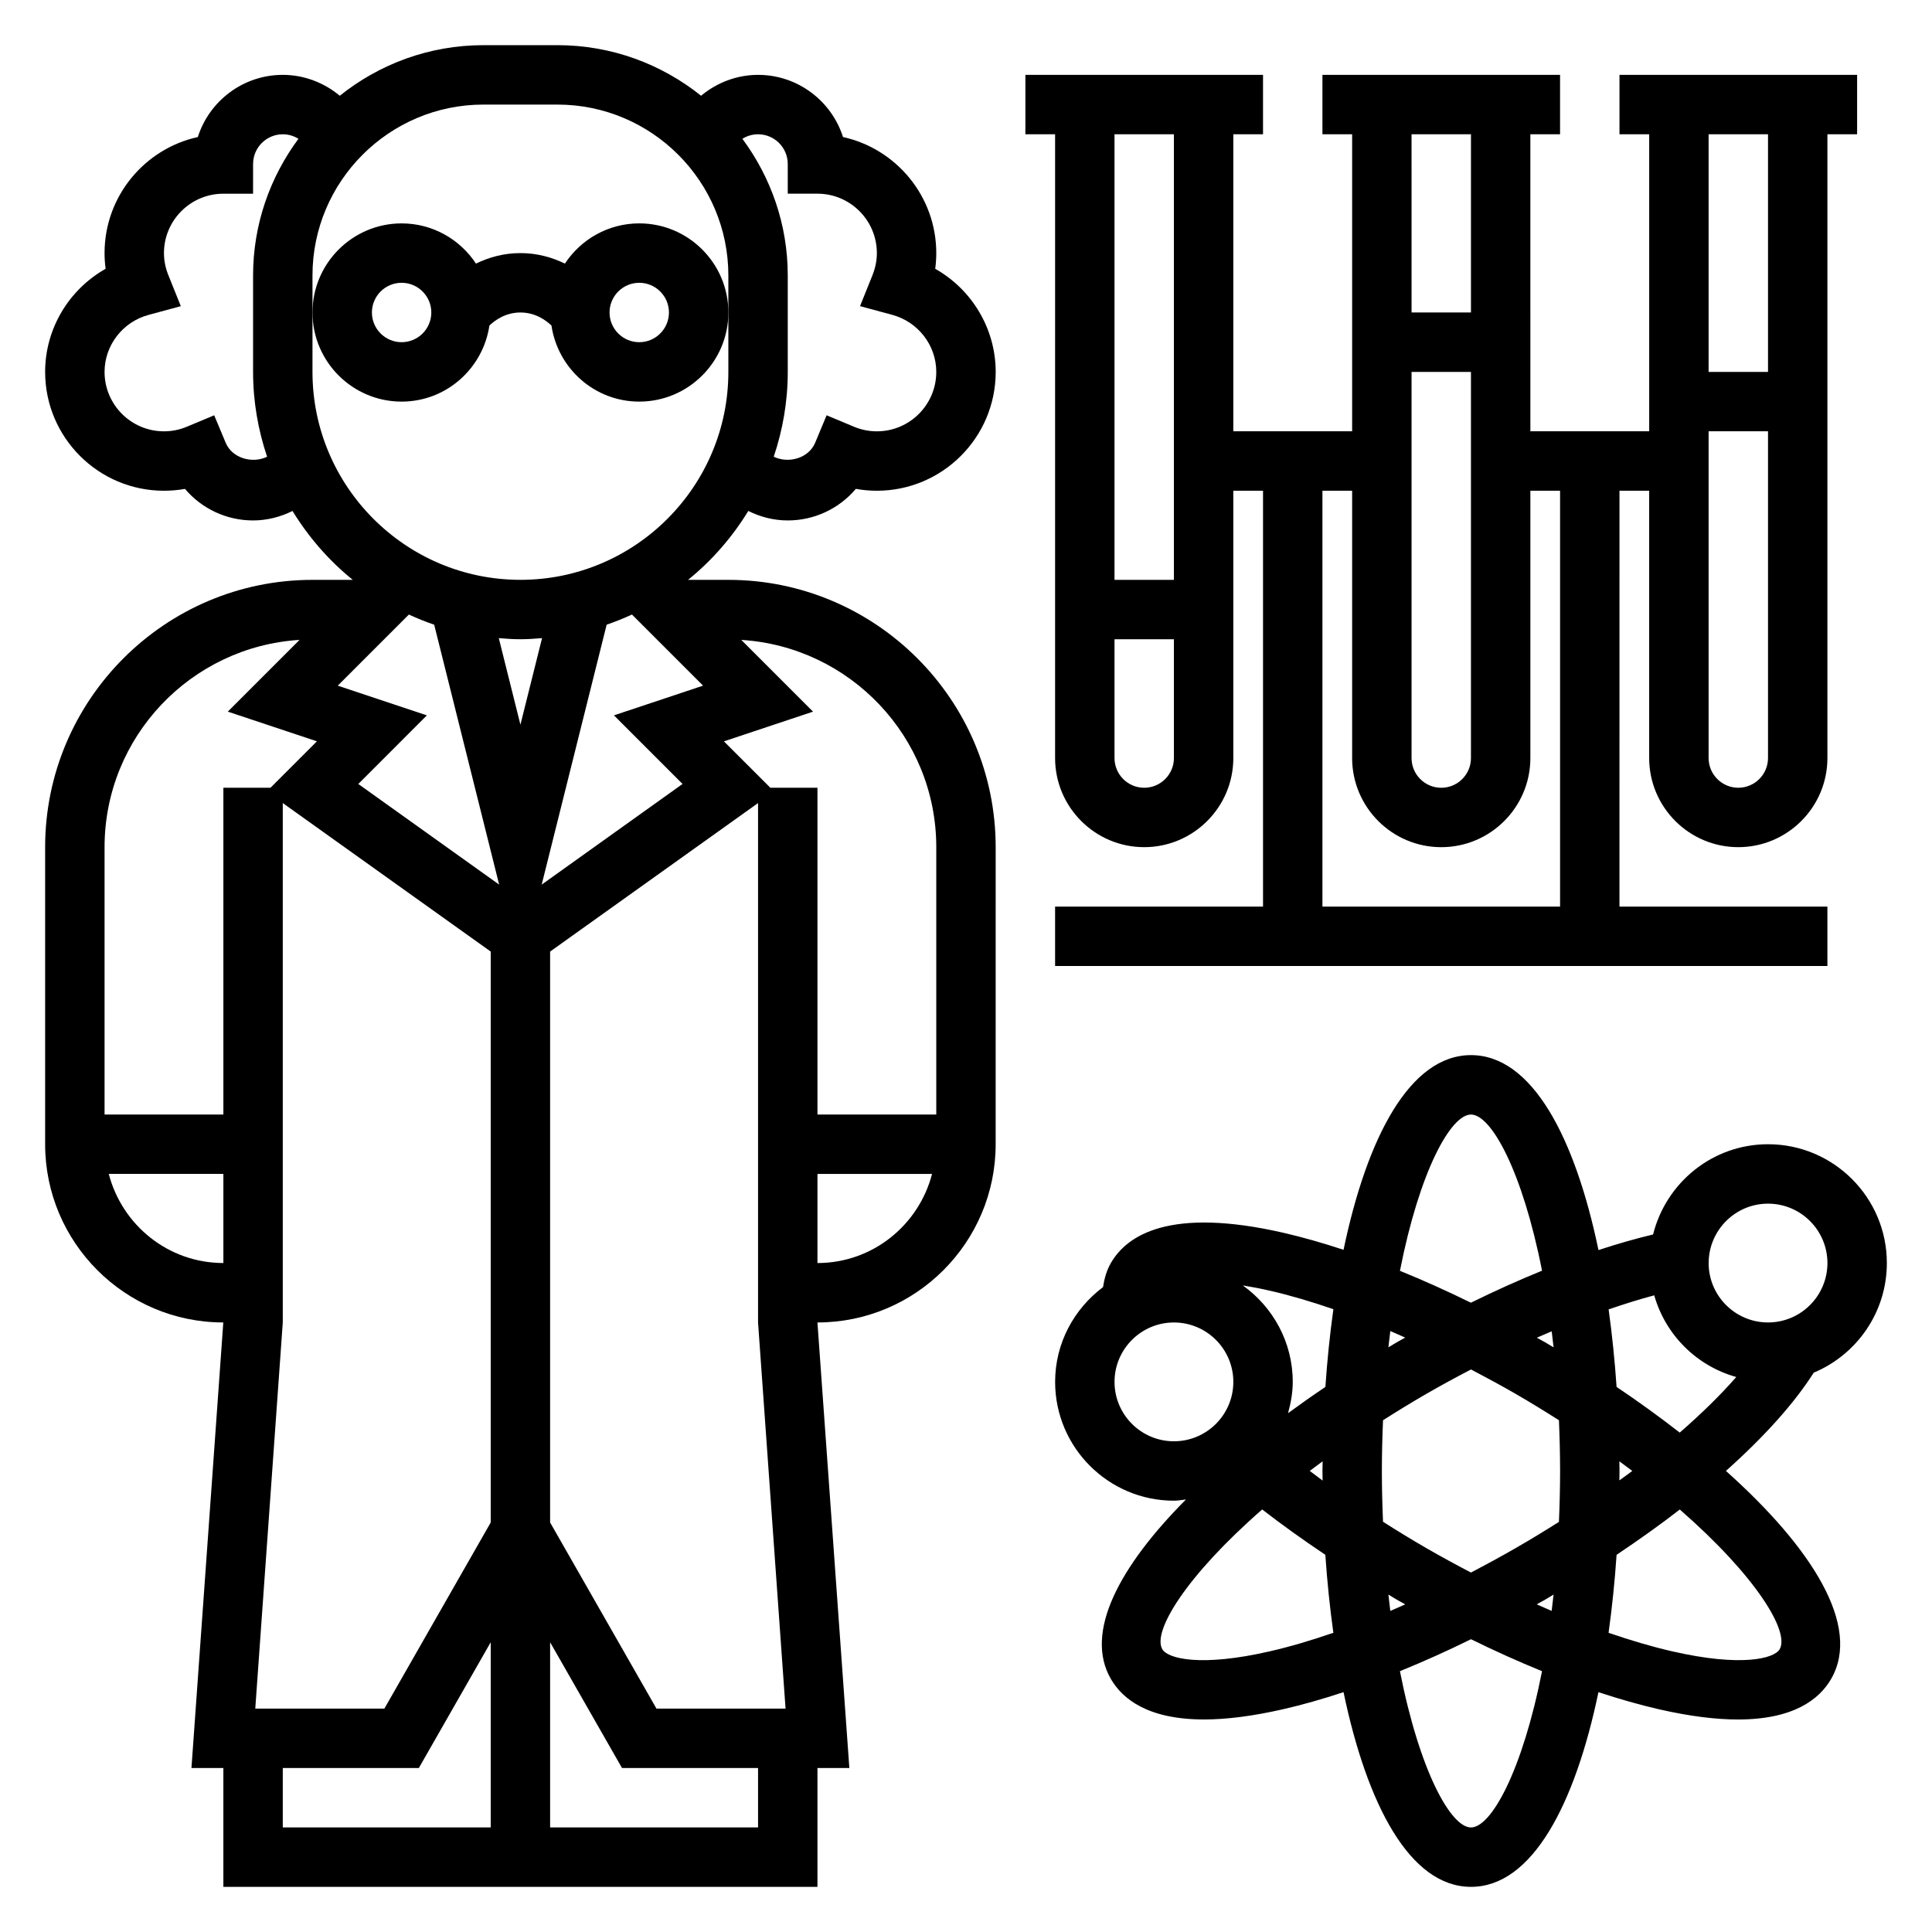
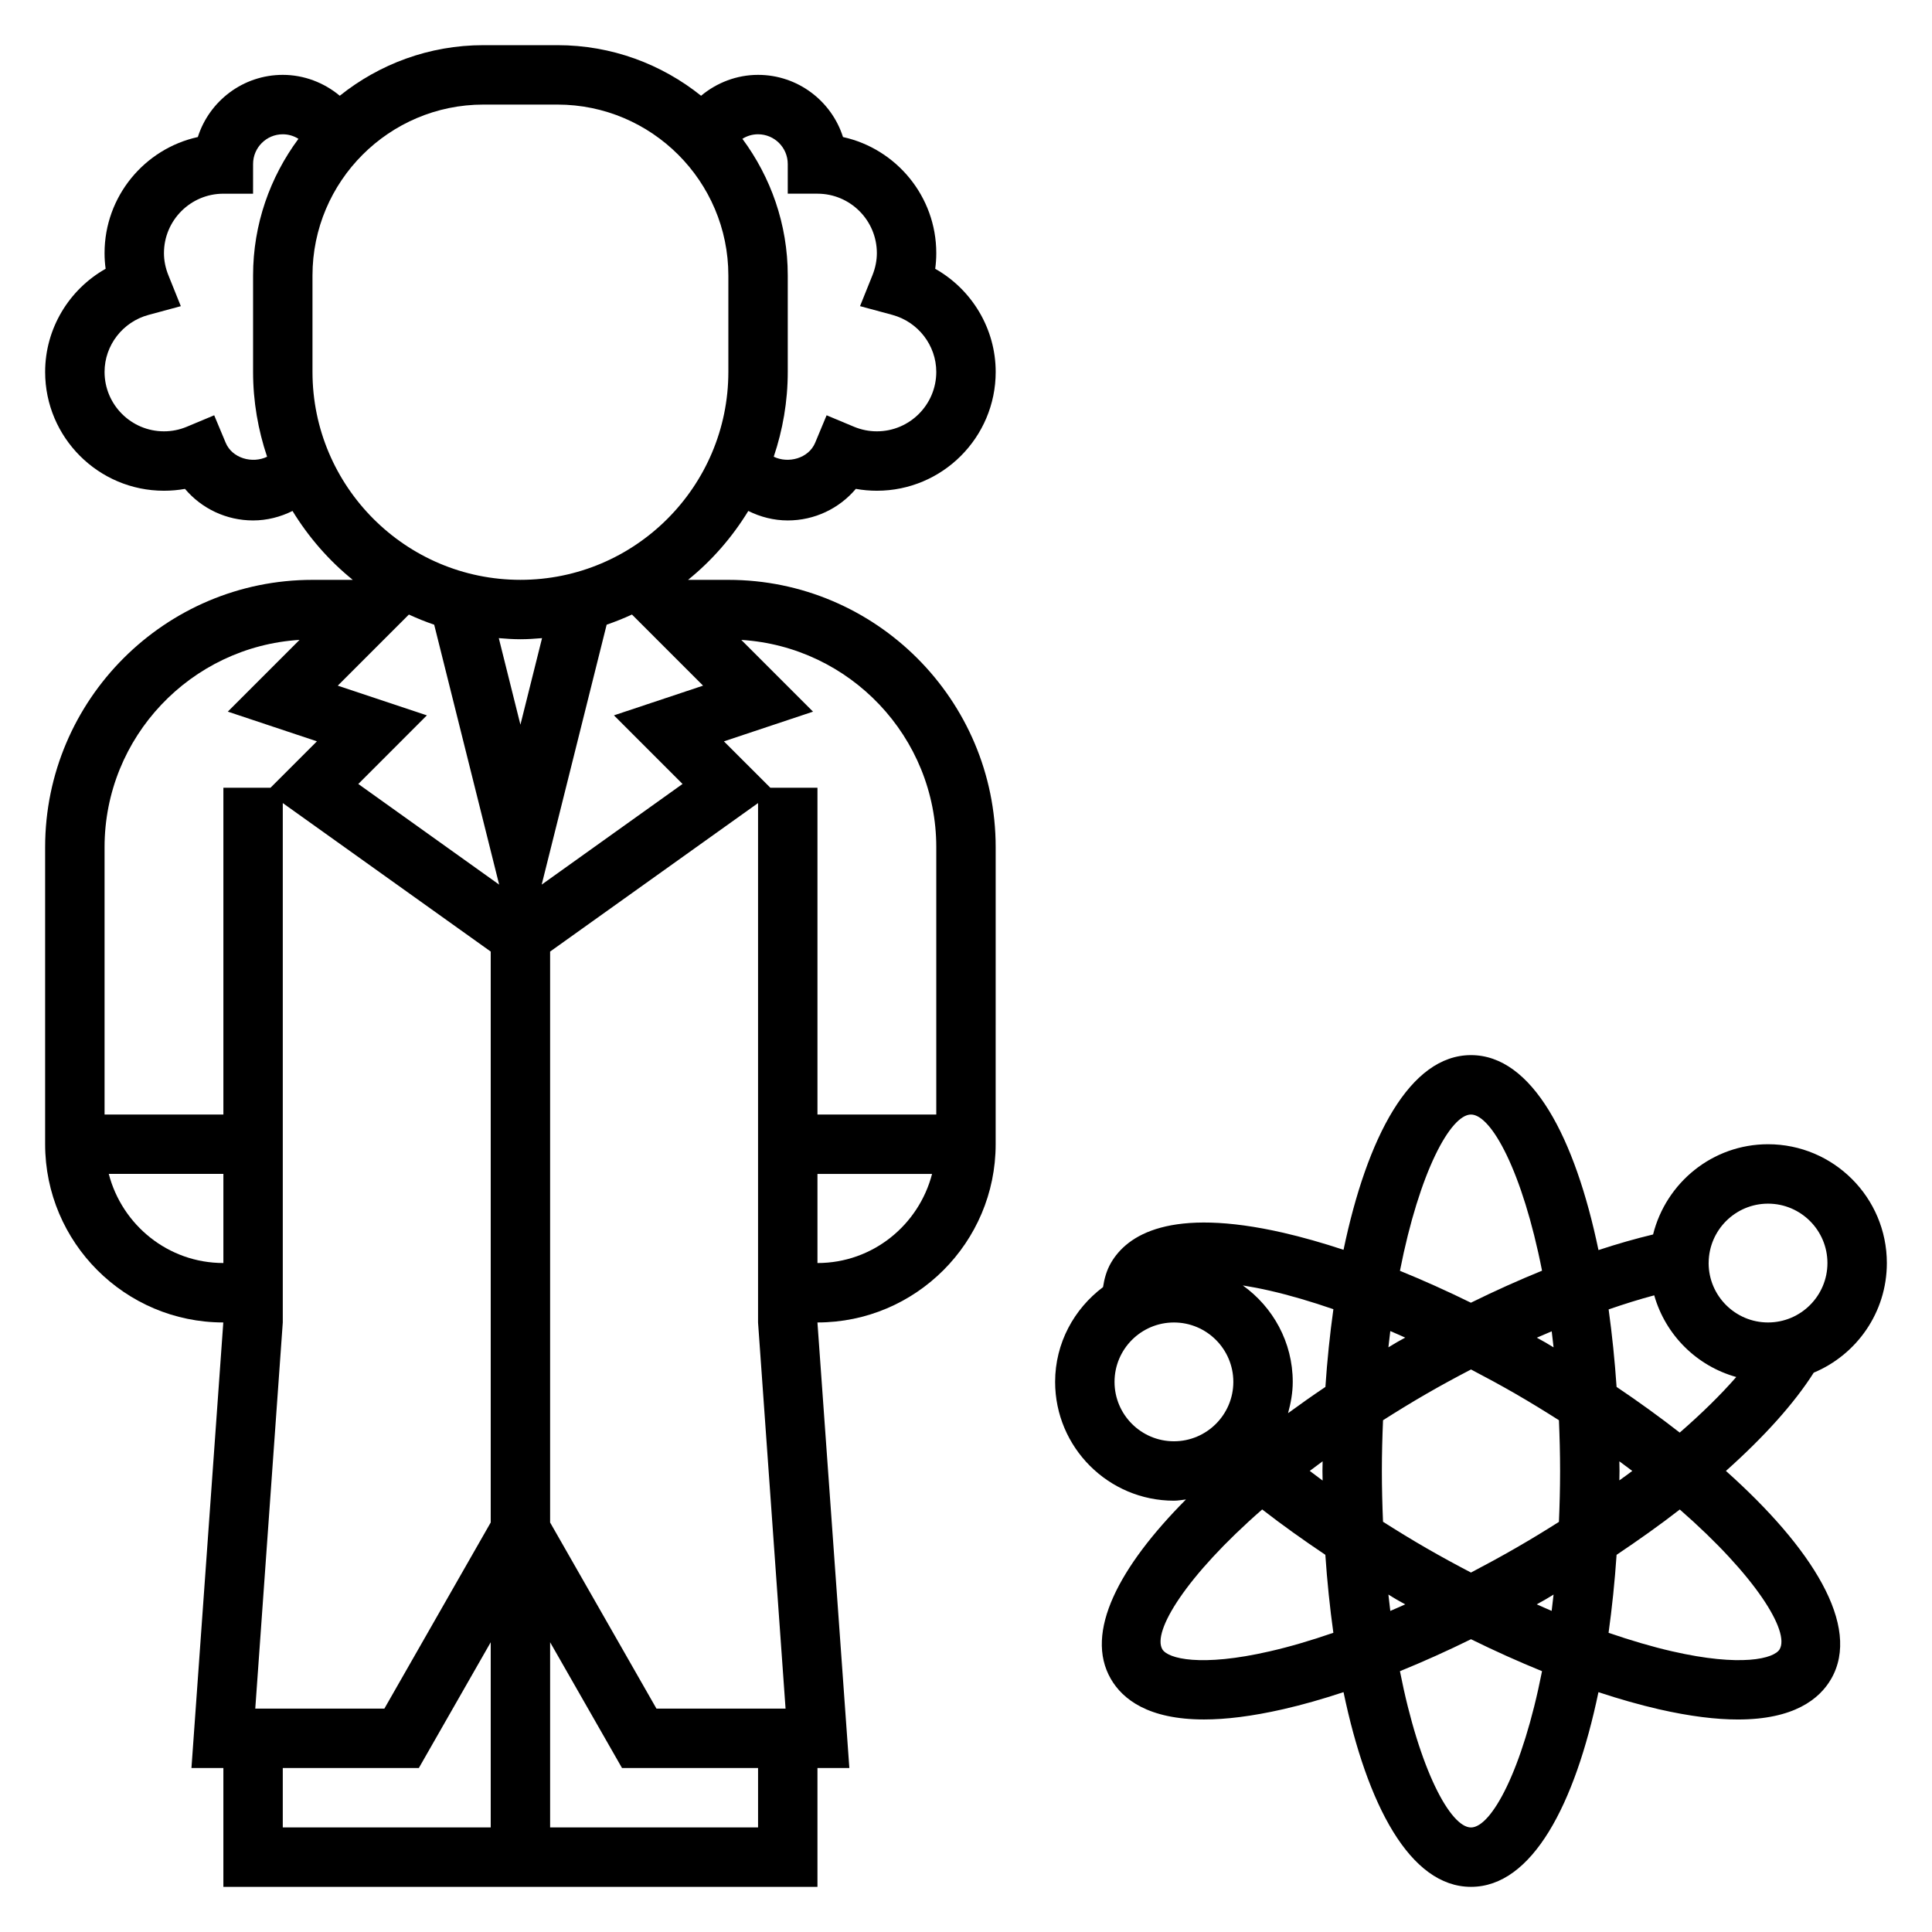
<svg xmlns="http://www.w3.org/2000/svg" fill="#000000" width="800px" height="800px" version="1.1" viewBox="144 144 512 512">
  <g>
    <path d="m342.31 279.41c3.219 1.598 6.769 2.512 10.453 2.512 7.094 0 13.625-3.141 18.043-8.367 1.828 0.328 3.691 0.496 5.574 0.496 17.367 0 31.488-14.121 31.488-31.488 0-11.469-6.312-21.844-16.027-27.332 0.188-1.371 0.281-2.762 0.281-4.156 0-15.035-10.598-27.656-24.719-30.758-3.027-9.539-11.98-16.477-22.512-16.477-5.606 0-10.926 2.047-15.098 5.535-10.445-8.367-23.672-13.406-38.07-13.406h-19.609c-14.398 0-27.621 5.039-38.07 13.406-4.18-3.488-9.5-5.535-15.105-5.535-10.531 0-19.484 6.938-22.512 16.477-14.125 3.102-24.719 15.723-24.719 30.758 0 1.395 0.094 2.785 0.285 4.156-9.719 5.488-16.031 15.863-16.031 27.332 0 17.367 14.121 31.488 31.488 31.488 1.883 0 3.746-0.164 5.574-0.488 4.418 5.219 10.949 8.359 18.043 8.359 3.684 0 7.234-0.914 10.453-2.512 4.258 6.957 9.645 13.145 15.965 18.254l-10.676 0.004c-39.062 0-70.848 31.781-70.848 70.848v78.719c0 26.039 21.176 47.223 47.215 47.23l-8.438 118.08h8.457v31.488h157.44v-31.488h8.453l-8.457-118.08c26.047 0 47.23-21.184 47.23-47.23l0.004-78.719c0-39.07-31.789-70.848-70.848-70.848h-10.676c6.32-5.109 11.707-11.297 15.965-18.258zm10.453-91.953v7.871h7.871c8.684 0 15.742 7.062 15.742 15.742 0 1.961-0.395 3.93-1.156 5.84l-3.305 8.219 8.551 2.312c6.863 1.863 11.656 8.082 11.656 15.121 0 8.684-7.062 15.742-15.742 15.742-2.086 0-4.125-0.41-6.055-1.211l-7.266-3.039-3.031 7.273c-1.738 4.164-7.125 5.582-10.98 3.707 2.379-7.066 3.715-14.609 3.715-22.473v-25.555c0-13.57-4.504-26.07-12.02-36.219 1.211-0.77 2.637-1.203 4.148-1.203 4.336 0 7.871 3.527 7.871 7.871zm-148.96 73.863-3.039-7.266-7.266 3.039c-1.93 0.805-3.961 1.211-6.047 1.211-8.684 0-15.742-7.062-15.742-15.742 0-7.039 4.793-13.258 11.66-15.113l8.551-2.312-3.305-8.219c-0.77-1.914-1.164-3.883-1.164-5.844 0-8.684 7.062-15.742 15.742-15.742h7.871l0.004-7.875c0-4.344 3.535-7.871 7.871-7.871 1.512 0 2.938 0.434 4.148 1.203-7.516 10.148-12.02 22.648-12.02 36.219v25.555c0 7.863 1.34 15.406 3.715 22.477-3.856 1.871-9.242 0.461-10.98-3.719zm23.008-18.758v-25.555c0-24.977 20.328-45.293 45.297-45.293h19.609c24.977 0 45.305 20.316 45.305 45.293v25.551c0 30.379-24.719 55.105-55.105 55.105-30.387 0.004-55.105-24.723-55.105-55.102zm125.37 354.24h-34.211l-28.184-49.328v-151.3l55.105-39.352v137.64zm-133.24-102.34v-137.64l55.105 39.352v151.3l-28.184 49.328h-34.211zm33.418-187.6c2.18 1.008 4.41 1.906 6.707 2.691l17.215 68.879-37.328-26.672 18.176-18.184-23.617-7.871zm23.828 6.25c1.898 0.16 3.793 0.293 5.731 0.293s3.832-0.133 5.731-0.293l-5.731 22.941zm48.695 38.645-37.328 26.672 17.215-68.879c2.289-0.789 4.527-1.684 6.707-2.691l18.844 18.844-23.617 7.871zm-101.5-38.18-19.012 19.012 23.617 7.871-12.305 12.305h-12.484v86.594h-31.488v-70.848c0-29.223 22.891-53.145 51.672-54.934zm-50.555 141.52h30.371v23.617c-14.629 0-26.852-10.066-30.371-23.617zm46.113 173.19v-15.742h36.055l19.051-33.332v49.074zm70.848 0v-49.074l19.051 33.328h36.055v15.742zm70.848-149.57v-23.617h30.371c-3.519 13.551-15.742 23.617-30.371 23.617zm31.488-110.21v70.848h-31.488v-86.594h-12.484l-12.305-12.297 23.617-7.871-19.012-19.012c28.781 1.781 51.672 25.703 51.672 54.926z" />
-     <path d="m250.43 250.43c11.84 0 21.578-8.785 23.27-20.168 1.434-1.355 4.234-3.449 8.219-3.449 3.992 0 6.785 2.094 8.219 3.449 1.684 11.383 11.43 20.168 23.27 20.168 13.02 0 23.617-10.598 23.617-23.617s-10.598-23.617-23.617-23.617c-8.234 0-15.477 4.25-19.703 10.66-3.348-1.629-7.297-2.785-11.785-2.785s-8.438 1.156-11.785 2.785c-4.227-6.406-11.469-10.656-19.703-10.656-13.02 0-23.617 10.598-23.617 23.617 0 13.02 10.598 23.613 23.617 23.613zm62.977-31.488c4.336 0 7.871 3.527 7.871 7.871s-3.535 7.871-7.871 7.871-7.871-3.527-7.871-7.871 3.535-7.871 7.871-7.871zm-62.977 0c4.336 0 7.871 3.527 7.871 7.871s-3.535 7.871-7.871 7.871c-4.336 0-7.871-3.527-7.871-7.871s3.535-7.871 7.871-7.871z" />
    <path d="m624.66 507.77c11.371-4.754 19.375-15.973 19.375-29.047 0-17.367-14.121-31.488-31.488-31.488-14.738 0-27.047 10.219-30.465 23.914-4.644 1.109-9.469 2.488-14.469 4.133-6.211-29.809-17.57-51.664-33.785-51.664-16.207 0-27.559 21.82-33.777 51.594-5.551-1.836-10.902-3.352-15.996-4.527-29.938-6.84-41.367 0.582-45.664 8.031-1.117 1.938-1.73 4.102-2.078 6.383-7.664 5.754-12.695 14.824-12.695 25.113 0 17.367 14.121 31.488 31.488 31.488 1.094 0 2.125-0.211 3.188-0.324-17.68 17.781-27.016 35.25-19.91 47.555 3.109 5.375 9.902 10.746 24.703 10.746 5.715 0 12.617-0.812 20.965-2.715 5.094-1.164 10.445-2.684 15.996-4.527 6.219 29.781 17.57 51.602 33.781 51.602 16.207 0 27.559-21.82 33.777-51.594 5.551 1.836 10.902 3.352 15.996 4.527 8.344 1.906 15.258 2.715 20.965 2.715 14.793 0 21.602-5.375 24.703-10.746 8.117-14.051-5.156-34.832-27.883-55.129 10.137-9.043 18.121-17.922 23.273-26.039zm-12.113-44.789c8.684 0 15.742 7.062 15.742 15.742 0 8.684-7.062 15.742-15.742 15.742-8.668 0-15.719-7.047-15.742-15.703l0.008-0.18c0.086-8.613 7.098-15.602 15.734-15.602zm-78.719-23.617c5.375 0 13.633 15.02 18.828 41.383-6.164 2.504-12.469 5.344-18.852 8.484-6.359-3.125-12.648-5.945-18.805-8.453 5.184-26.379 13.449-41.414 18.828-41.414zm23.613 94.465c0 4.66-0.125 9.117-0.309 13.484-3.738 2.379-7.582 4.707-11.5 6.965-3.945 2.273-7.879 4.402-11.809 6.465-3.93-2.055-7.863-4.188-11.809-6.465-3.93-2.266-7.746-4.613-11.5-6.992-0.18-4.359-0.305-8.805-0.305-13.457 0-4.644 0.125-9.102 0.309-13.453 3.684-2.34 7.469-4.668 11.5-7 3.93-2.266 7.871-4.402 11.816-6.453 3.926 2.055 7.863 4.18 11.801 6.453 4.023 2.32 7.816 4.66 11.5 7 0.18 4.352 0.305 8.809 0.305 13.453zm15.707-2.566c1.164 0.852 2.305 1.699 3.426 2.551-1.109 0.844-2.281 1.668-3.426 2.504 0.008-0.828 0.039-1.656 0.039-2.488 0-0.859-0.031-1.711-0.039-2.566zm-17.438 35.312c-0.156 1.473-0.332 2.914-0.504 4.328-1.309-0.551-2.629-1.156-3.953-1.738 0.746-0.426 1.504-0.82 2.25-1.258 0.758-0.426 1.461-0.891 2.207-1.332zm-39.312 2.598c-1.324 0.582-2.644 1.188-3.953 1.738-0.18-1.426-0.348-2.867-0.504-4.336 0.746 0.441 1.449 0.906 2.203 1.34 0.75 0.43 1.504 0.824 2.254 1.258zm-21.891-32.809c-1.164-0.852-2.273-1.699-3.41-2.559 1.117-0.844 2.25-1.691 3.41-2.543-0.008 0.855-0.043 1.707-0.043 2.566 0 0.84 0.035 1.684 0.043 2.535zm17.434-35.309c0.156-1.465 0.332-2.898 0.504-4.312 1.309 0.551 2.637 1.156 3.953 1.738-0.754 0.426-1.504 0.82-2.258 1.25-0.734 0.438-1.457 0.891-2.199 1.324zm41.566-1.312c-0.738-0.426-1.488-0.82-2.227-1.242 1.324-0.582 2.629-1.141 3.938-1.691 0.172 1.395 0.34 2.809 0.496 4.25-0.742-0.438-1.469-0.891-2.207-1.316zm-56.145-8.793c-0.93 6.676-1.645 13.562-2.117 20.602-3.387 2.273-6.676 4.598-9.895 6.949 0.723-2.66 1.242-5.398 1.242-8.289 0-10.547-5.258-19.844-13.234-25.559 2.219 0.355 4.574 0.797 7.172 1.395 5.309 1.211 10.969 2.887 16.832 4.902zm-58 19.262c0-8.684 7.062-15.742 15.742-15.742 8.684 0 15.742 7.062 15.742 15.742 0 8.684-7.062 15.742-15.742 15.742-8.684 0-15.742-7.059-15.742-15.742zm41.172 71.398c-18.277 4.211-27.055 1.969-28.512-0.551-2.691-4.66 6.203-19.34 26.473-37.039 5.258 4.086 10.879 8.094 16.734 12.02 0.48 7.055 1.195 13.973 2.125 20.664-5.856 2.019-11.516 3.695-16.82 4.906zm53.293 46.684c-5.375 0-13.641-15.035-18.828-41.414 6.164-2.512 12.461-5.328 18.828-8.469 6.367 3.133 12.668 5.961 18.828 8.469-5.188 26.375-13.453 41.414-18.828 41.414zm81.805-47.234c-1.457 2.512-10.242 4.754-28.512 0.551-5.305-1.211-10.965-2.891-16.832-4.902 0.93-6.691 1.645-13.602 2.125-20.664 5.871-3.945 11.531-7.949 16.75-12.012 20.266 17.695 29.16 32.367 26.469 37.027zm-43.219-69.508c-0.48-7.016-1.188-13.887-2.109-20.547 4.156-1.434 8.219-2.707 12.082-3.731 2.992 10.5 11.219 18.703 21.742 21.648-4.141 4.738-9.18 9.684-14.98 14.73-5.305-4.129-10.898-8.184-16.734-12.102z" />
-     <path d="m423.61 344.89c0 13.02 10.598 23.617 23.617 23.617s23.617-10.598 23.617-23.617v-70.848h7.871v110.21h-55.105v15.742h204.67v-15.742h-55.105l0.004-110.21h7.871v70.848c0 13.02 10.598 23.617 23.617 23.617s23.617-10.598 23.617-23.617v-165.31h7.871v-15.746h-62.973v15.742h7.871v78.719h-31.488l-0.004-78.715h7.871v-15.746h-62.973v15.742h7.871v78.719h-31.488v-78.715h7.871v-15.746h-62.973v15.742h7.871zm181.06 7.871c-4.336 0-7.871-3.527-7.871-7.871v-86.594h15.742v86.594c0 4.344-3.535 7.871-7.871 7.871zm7.871-173.18v62.977h-15.742v-62.977zm-94.465 62.977h15.742v102.34c0 4.344-3.535 7.871-7.871 7.871-4.336 0-7.871-3.527-7.871-7.871zm15.746-62.977v47.23h-15.742l-0.004-47.23zm-7.875 188.93c13.02 0 23.617-10.598 23.617-23.617v-70.848h7.871v110.21h-62.977v-110.21h7.871v70.848c0.004 13.02 10.598 23.617 23.617 23.617zm-78.719-15.746c-4.336 0-7.871-3.527-7.871-7.871v-31.488h15.742v31.488c0 4.344-3.535 7.871-7.871 7.871zm7.871-173.18v118.08h-15.742v-118.08z" />
  </g>
</svg>